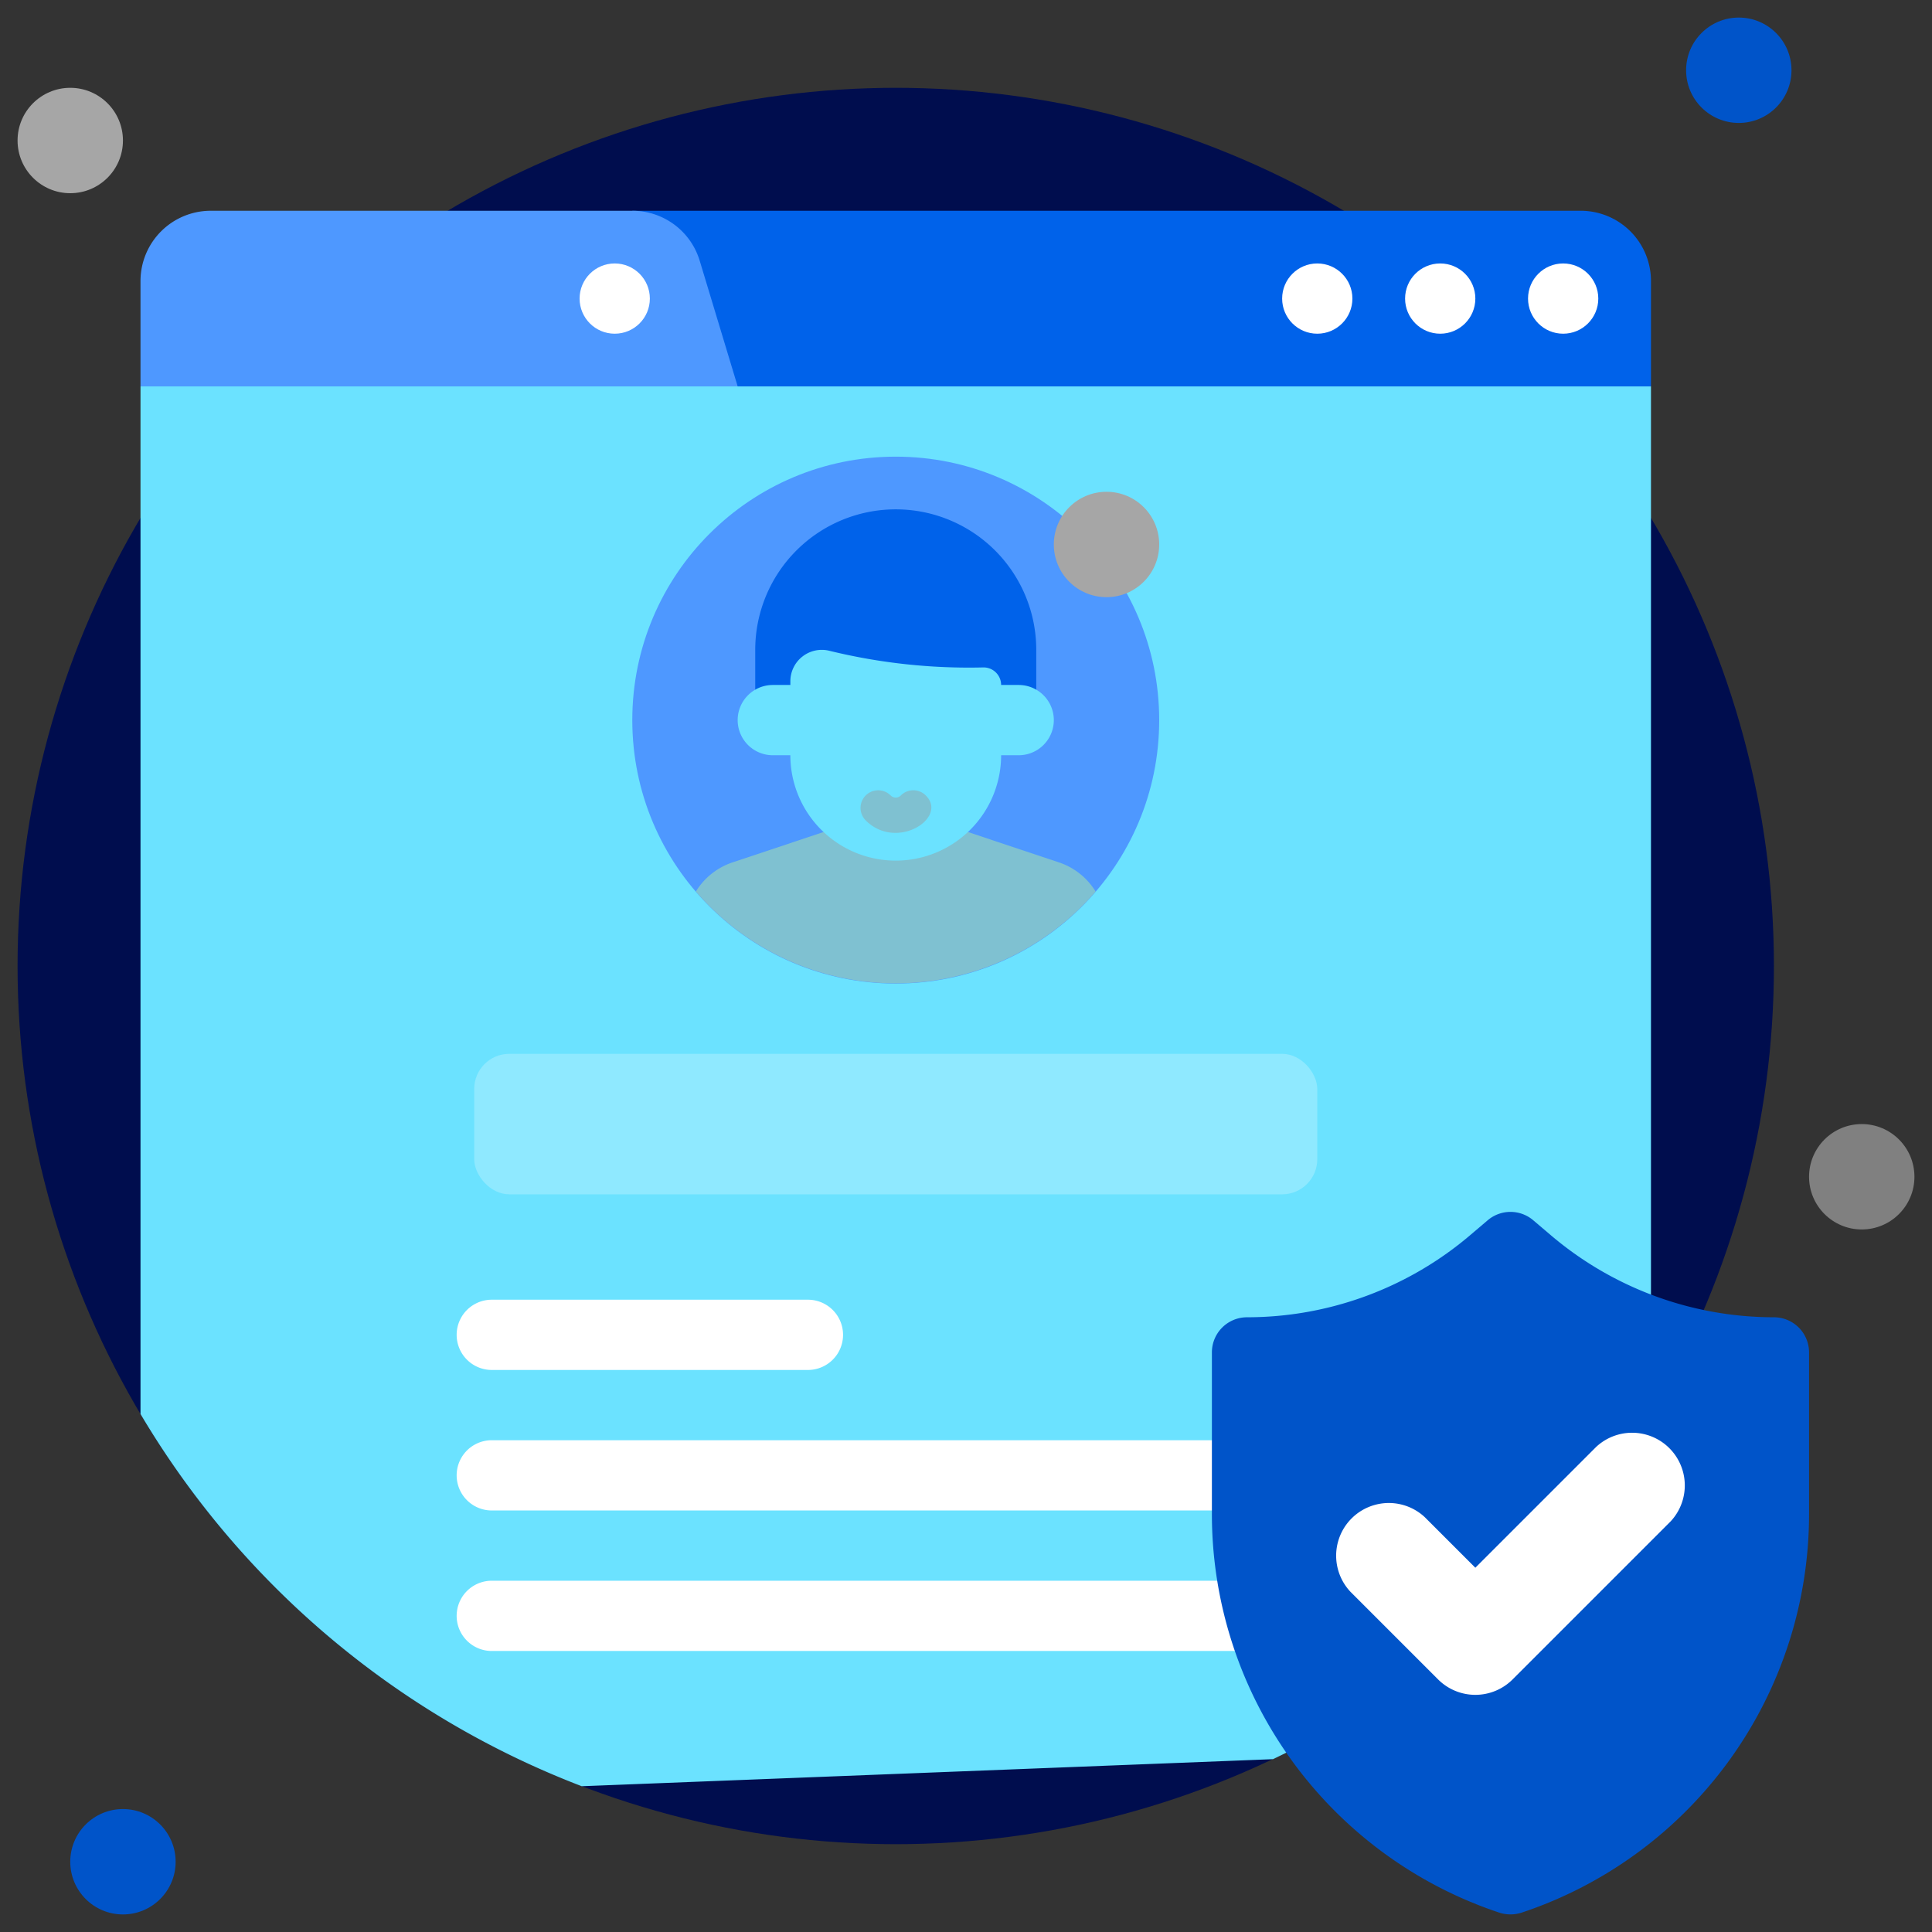
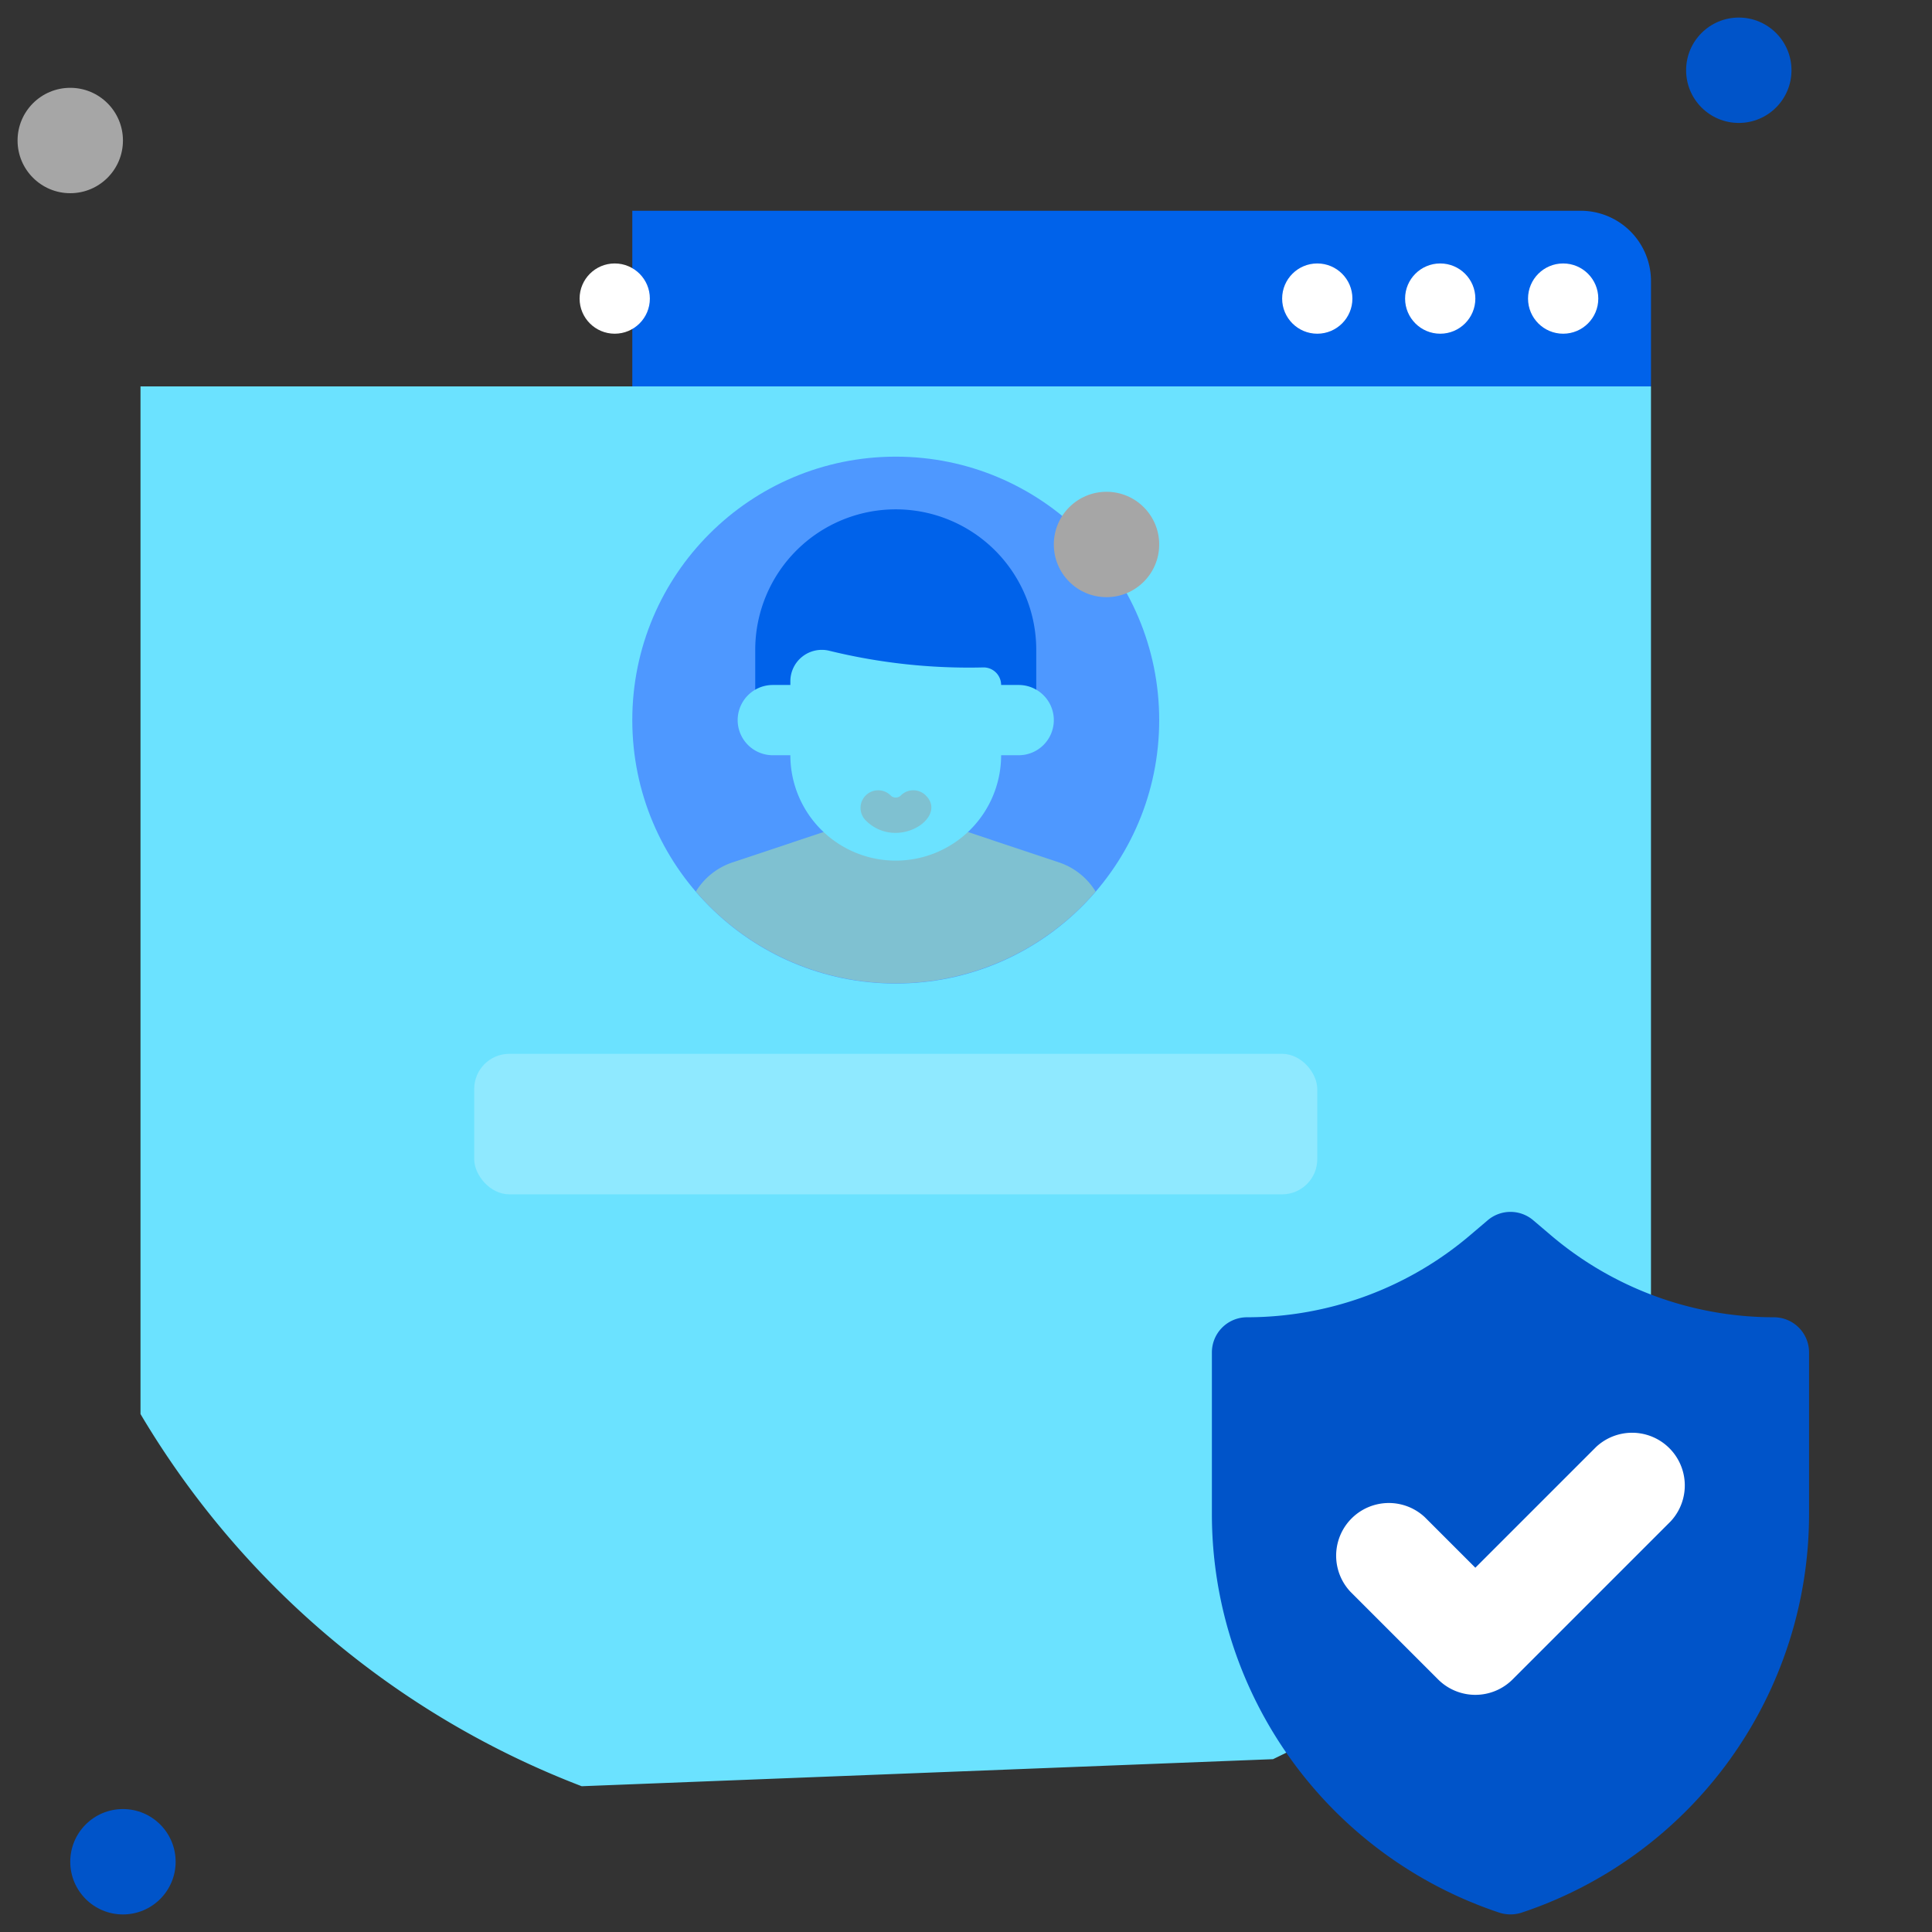
<svg xmlns="http://www.w3.org/2000/svg" viewBox="0 0 110 110" id="personaldata">
  <rect x="0" y="0" width="110" height="110" fill="#333333" stroke="none" />
  <g fill="#222222" class="color000000 svgShape">
-     <circle cx="51" cy="55" r="50" fill="#000d4e" class="colore7efff svgShape" />
    <path fill="#6be2ff" d="M94,22V80.51a50.17,50.17,0,0,1-21.52,19.65L33.12,101.7A50,50,0,0,1,8,80.51V22Z" class="colora5bced svgShape" />
    <circle cx="51" cy="41" r="15" fill="#4e98ff" class="color4e6aff svgShape" />
    <path fill="#7fc1d1" d="M62.38,50.76a15,15,0,0,1-22.76,0,3.9,3.9,0,0,1,2.12-1.67L51,46l9.26,3.09A3.9,3.9,0,0,1,62.38,50.76Z" class="color7f96d1 svgShape" />
    <path fill="#0062ea" d="M59,41H43V37a8,8,0,0,1,16,0Z" class="color323fd4 svgShape" />
    <path fill="#6be2ff" d="M51 49a6 6 0 01-6-6V38.78a1.79 1.79 0 012.21-1.73A33.39 33.39 0 0056 38a1 1 0 011 1v4A6 6 0 0151 49zM45 43H44a2 2 0 010-4h1zM57 43h1a2 2 0 000-4H57z" class="colora5bced svgShape" />
    <path fill="#7fc1d1" d="M49.29,46.71a1,1,0,0,1,1.42-1.42.41.41,0,0,0,.58,0,1,1,0,0,1,1.42,0C54,46.56,51.05,48.47,49.29,46.71Z" class="color7f96d1 svgShape" />
    <circle cx="4" cy="8" r="3" fill="#a6a6a6" class="colorff4d69 svgShape" />
    <circle cx="99" cy="4" r="3" fill="#0054c9" class="color00c99f svgShape" />
-     <circle cx="106" cy="67" r="3" fill="#808080" class="colorffa100 svgShape" />
    <circle cx="7" cy="106" r="3" fill="#0054c9" class="color00c99f svgShape" />
    <path fill="#0062ea" d="M36,12H90a4,4,0,0,1,4,4v6a0,0,0,0,1,0,0H36a0,0,0,0,1,0,0V12A0,0,0,0,1,36,12Z" class="color323fd4 svgShape" />
-     <path fill="#4e98ff" d="M42,22H8V16a4,4,0,0,1,4-4H36a4,4,0,0,1,3.84,2.85Z" class="color4e6aff svgShape" />
    <circle cx="35" cy="17" r="2" fill="#ffffff" class="colorffffff svgShape" />
    <circle cx="89" cy="17" r="2" fill="#ffffff" class="colorffffff svgShape" />
    <circle cx="82" cy="17" r="2" fill="#ffffff" class="colorffffff svgShape" />
    <circle cx="75" cy="17" r="2" fill="#ffffff" class="colorffffff svgShape" />
-     <path fill="#ffffff" d="M46 78H28a2 2 0 010-4H46a2 2 0 010 4zM74 86H28a2 2 0 010-4H74a2 2 0 010 4zM74 94H28a2 2 0 010-4H74a2 2 0 010 4z" class="colorffffff svgShape" />
    <path fill="#0054c9" d="M103,77v9.19A23.92,23.92,0,0,1,86.63,108.9a2.08,2.08,0,0,1-1.26,0A23.92,23.92,0,0,1,69,86.19V77a2,2,0,0,1,2-2,19.61,19.61,0,0,0,12.77-4.73l.93-.79a2,2,0,0,1,2.6,0l.93.79A19.61,19.61,0,0,0,101,75,2,2,0,0,1,103,77Z" class="color00c99f svgShape" />
    <path fill="#ffffff" d="M81.88,95.62l-5-5a3,3,0,0,1,4.24-4.24L84,89.26l6.88-6.88a3,3,0,0,1,4.24,4.24l-9,9A3,3,0,0,1,81.88,95.62Z" class="colorffffff svgShape" />
    <circle cx="63" cy="31" r="3" fill="#a6a6a6" class="colorff4d69 svgShape" />
    <rect width="48" height="8" x="27" y="60" fill="#8fe9ff" rx="2" class="color8fa2ff svgShape" />
  </g>
</svg>